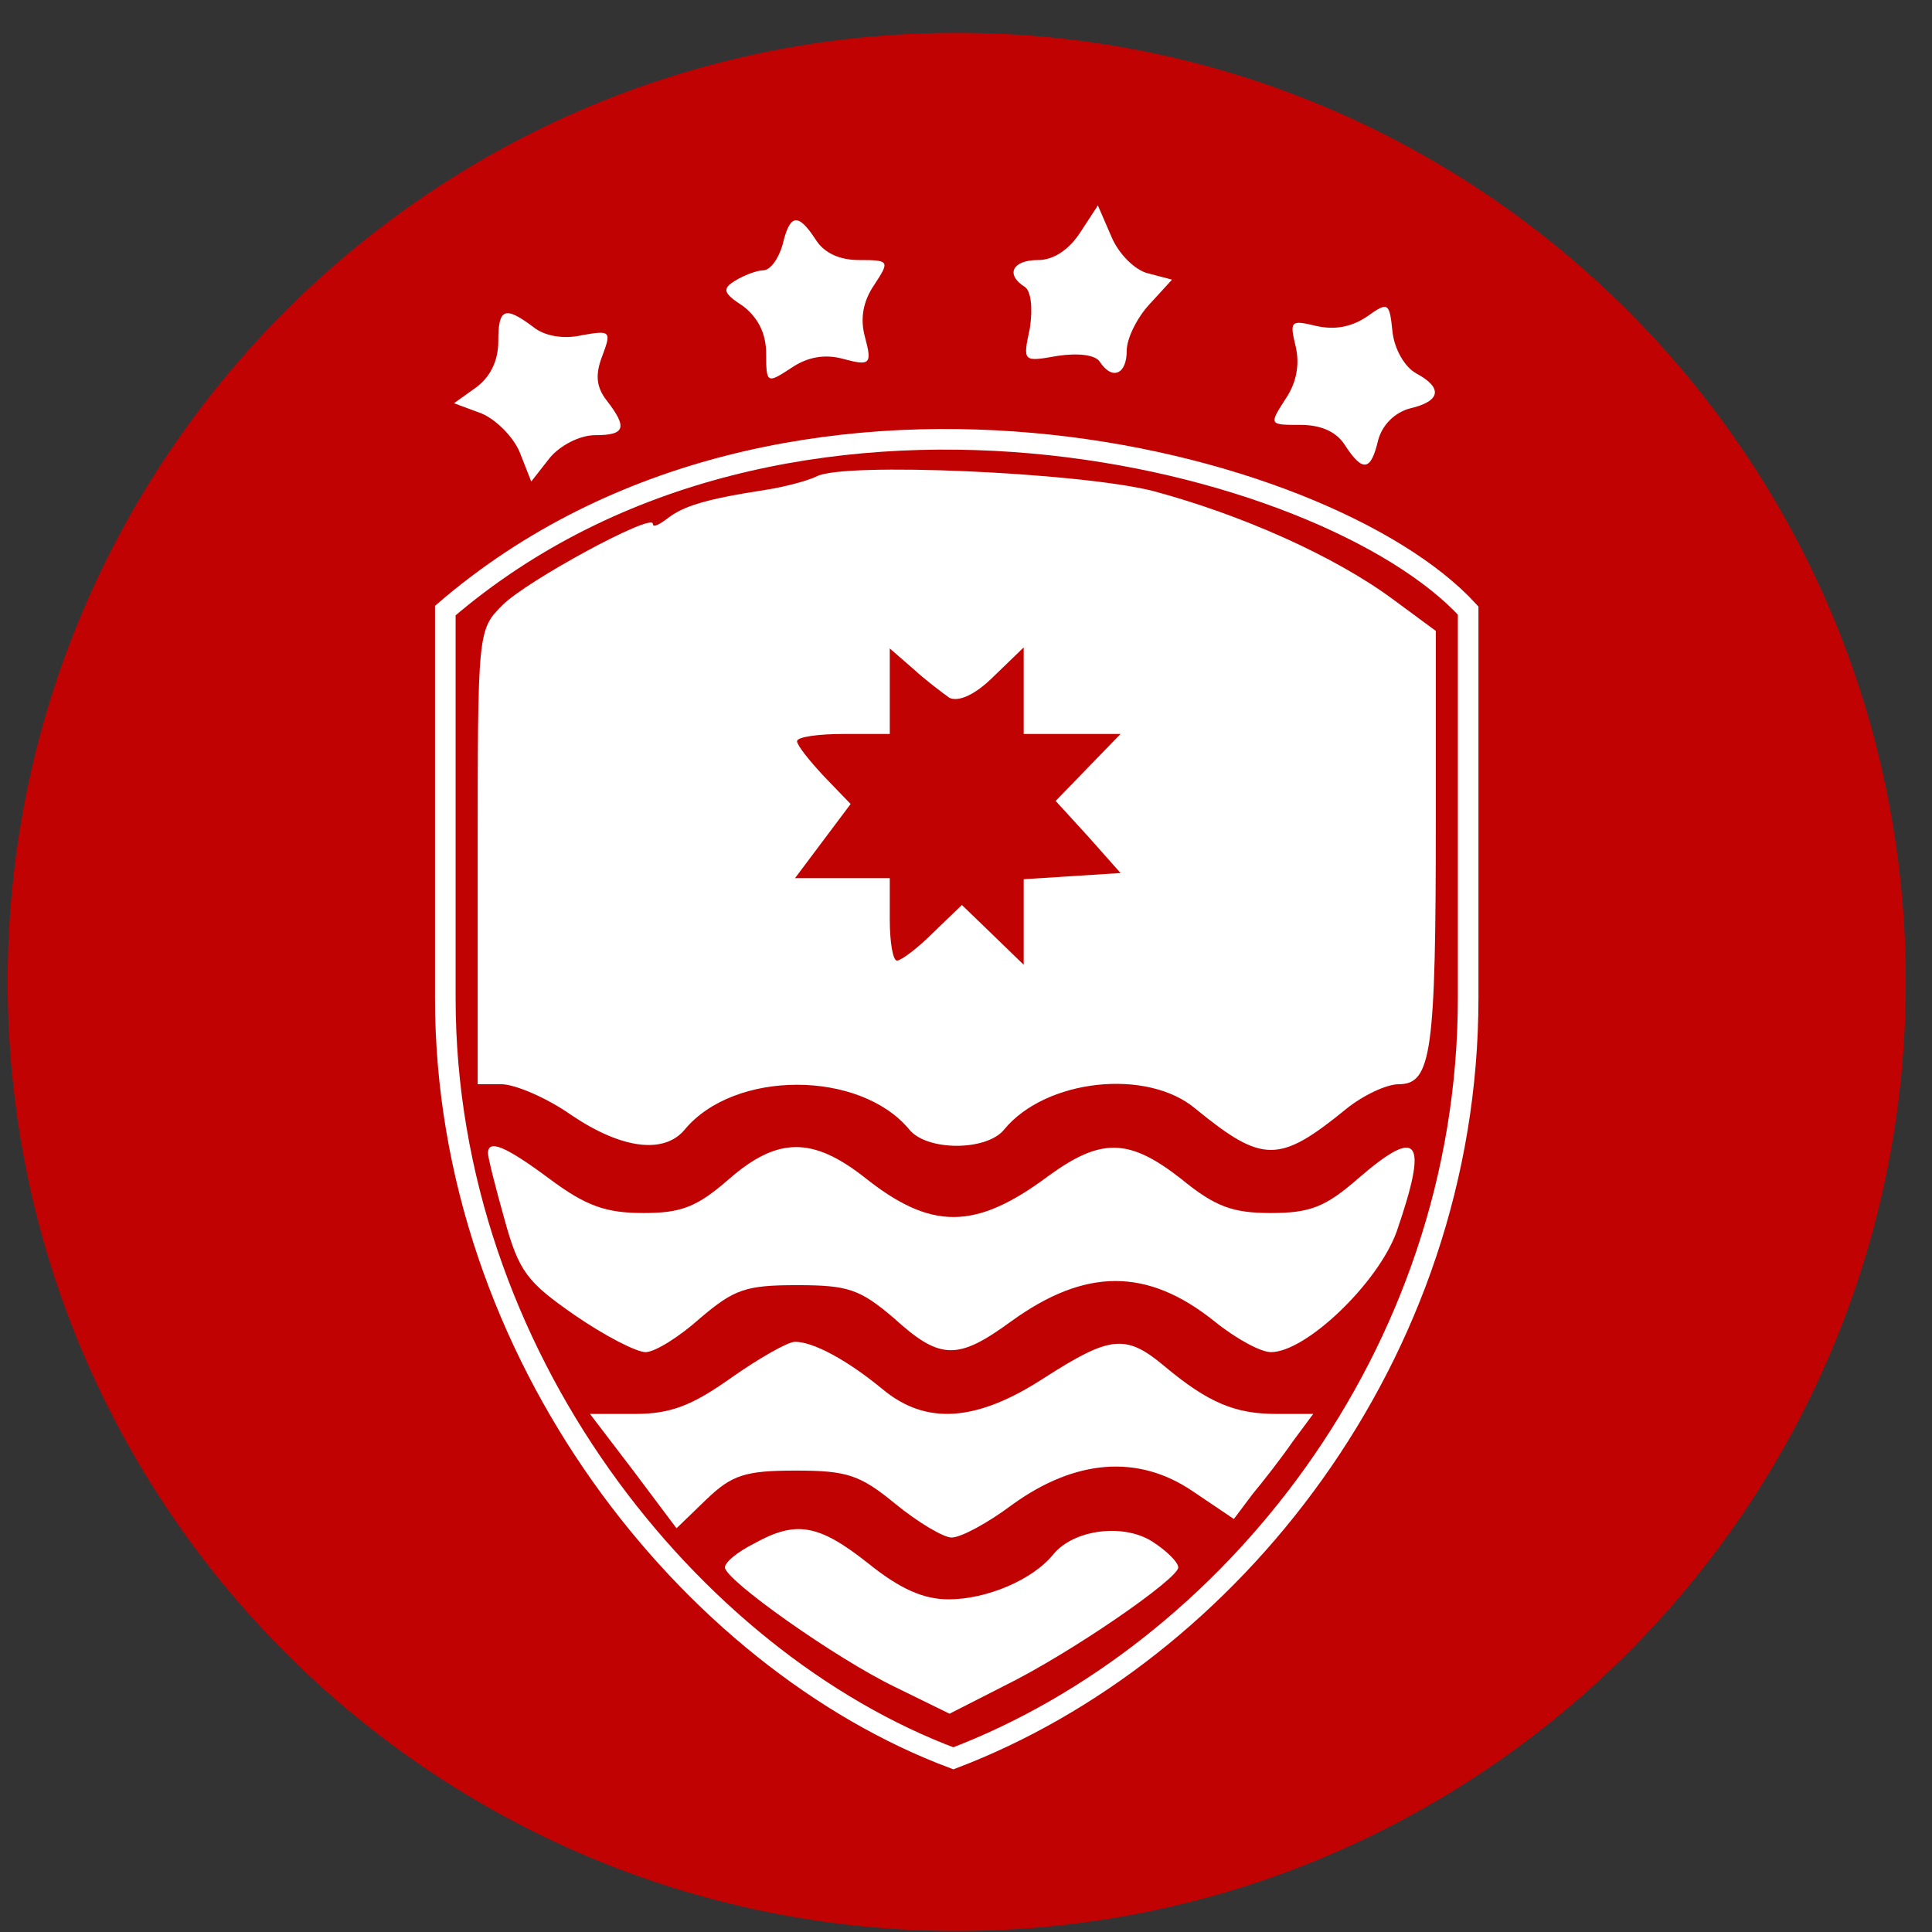
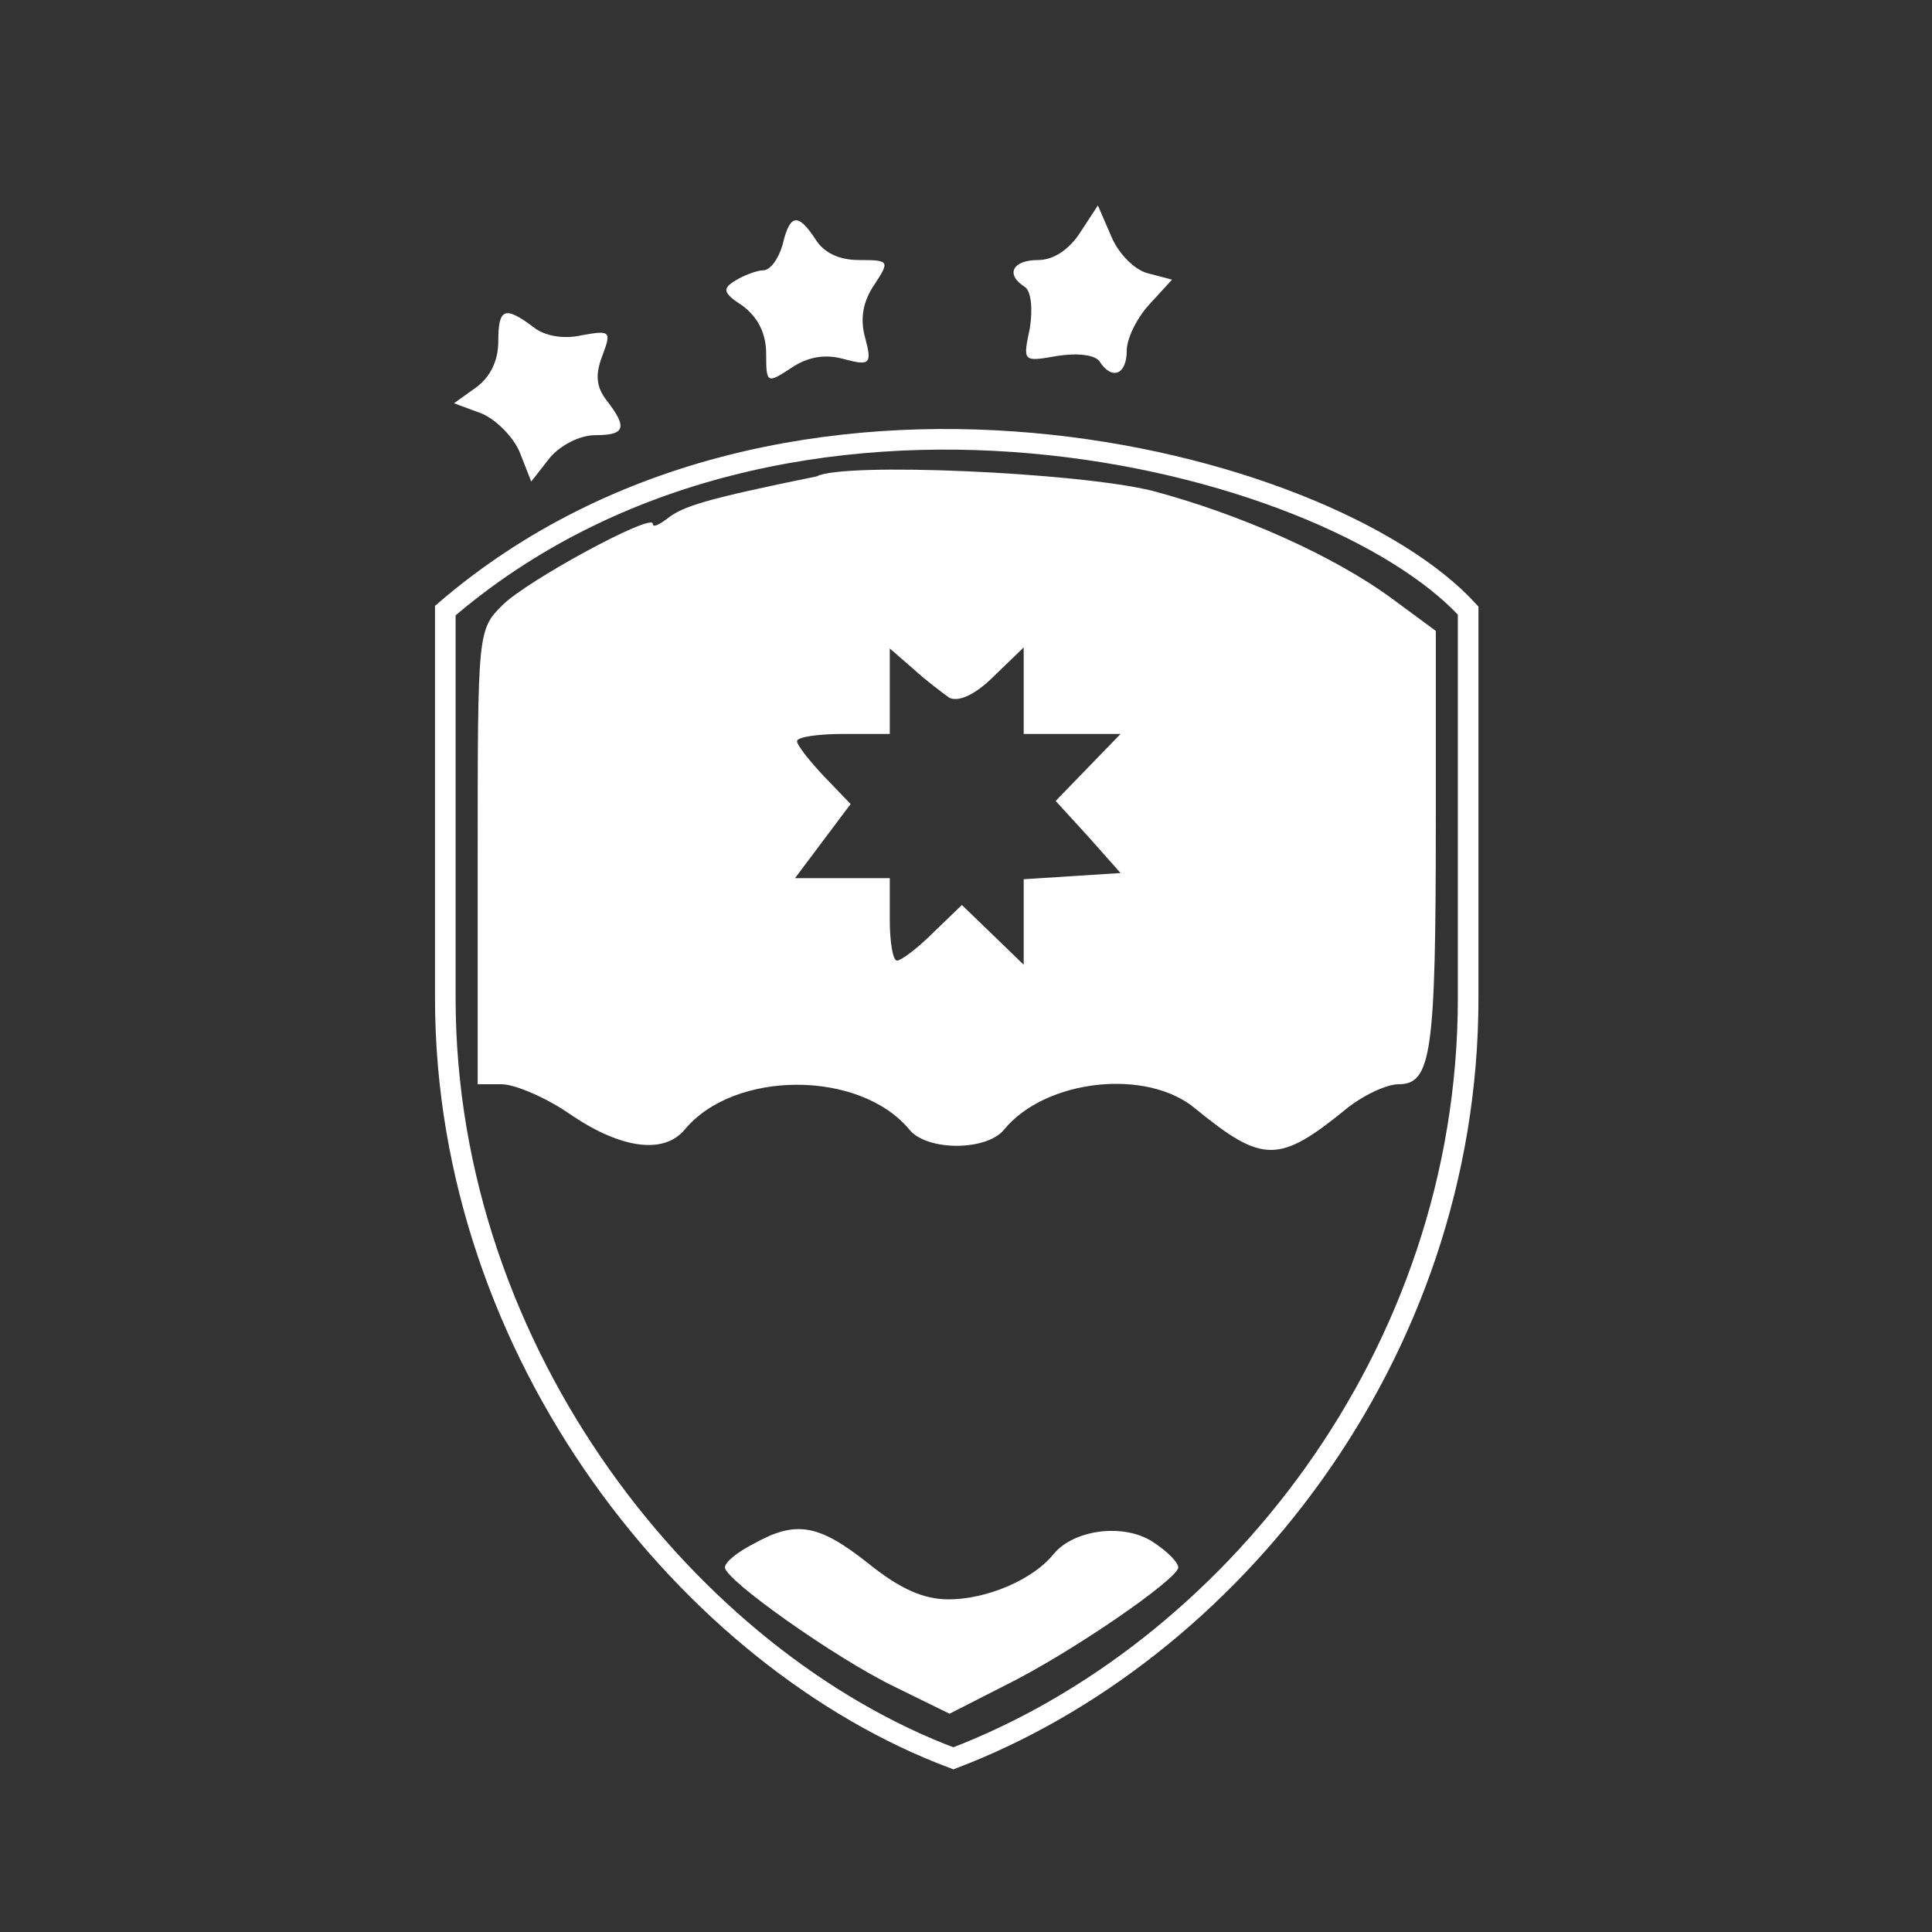
<svg xmlns="http://www.w3.org/2000/svg" width="57" height="57" viewBox="0 0 57 57" fill="none">
  <rect x="0" y="0" width="57" height="57" fill="#333333" stroke="none" />
  <g clip-path="url(#clip0_256_453)">
-     <path d="M56.227 28.968C56.227 13.504 43.691 0.968 28.227 0.968C12.763 0.968 0.227 13.504 0.227 28.968C0.227 44.432 12.763 56.968 28.227 56.968C43.691 56.968 56.227 44.432 56.227 28.968Z" fill="#C10202" />
    <path d="M31.874 6.852C31.54 7.368 31.084 7.672 30.628 7.672C29.868 7.672 29.655 8.098 30.233 8.463C30.415 8.584 30.476 9.07 30.385 9.678C30.172 10.681 30.172 10.681 31.205 10.499C31.813 10.408 32.33 10.469 32.452 10.681C32.816 11.229 33.242 11.046 33.242 10.347C33.242 9.982 33.546 9.374 33.911 8.979L34.579 8.25L33.88 8.067C33.485 7.976 32.999 7.49 32.786 6.973L32.391 6.061L31.874 6.852Z" fill="white" />
    <path d="M23.09 7.216C22.968 7.641 22.725 7.976 22.512 7.976C22.33 7.976 21.935 8.128 21.692 8.28C21.297 8.523 21.327 8.644 21.935 9.04C22.36 9.374 22.604 9.83 22.604 10.438C22.604 11.319 22.634 11.319 23.333 10.863C23.819 10.529 24.336 10.438 24.883 10.59C25.673 10.803 25.734 10.742 25.521 9.951C25.369 9.404 25.461 8.888 25.795 8.401C26.251 7.702 26.251 7.672 25.339 7.672C24.762 7.672 24.306 7.459 24.062 7.064C23.546 6.274 23.303 6.304 23.09 7.216Z" fill="white" />
-     <path d="M40.324 9.344C39.868 9.648 39.382 9.739 38.835 9.617C38.075 9.435 38.044 9.465 38.227 10.225C38.348 10.742 38.257 11.289 37.923 11.776C37.437 12.536 37.437 12.536 38.379 12.536C38.987 12.536 39.443 12.748 39.686 13.143C40.203 13.934 40.446 13.903 40.658 12.991C40.78 12.536 41.145 12.171 41.601 12.049C42.513 11.836 42.573 11.441 41.783 11.016C41.449 10.833 41.145 10.317 41.084 9.8C40.993 8.918 40.962 8.888 40.324 9.344Z" fill="white" />
    <path d="M14.701 10.073C14.701 10.651 14.457 11.137 14.032 11.441L13.394 11.897L14.214 12.201C14.64 12.383 15.156 12.9 15.339 13.356L15.673 14.207L16.22 13.508C16.524 13.143 17.102 12.839 17.558 12.839C18.439 12.839 18.53 12.627 17.892 11.806C17.588 11.411 17.558 11.046 17.77 10.499C18.044 9.769 18.014 9.739 17.163 9.891C16.646 10.012 16.068 9.921 15.734 9.648C14.883 9.009 14.701 9.101 14.701 10.073Z" fill="white" />
-     <path d="M24.093 14.055C23.85 14.177 23.181 14.359 22.604 14.45C20.81 14.724 20.142 14.937 19.686 15.301C19.442 15.484 19.26 15.575 19.26 15.453C19.26 15.119 15.552 17.125 14.822 17.855C14.093 18.584 14.093 18.645 14.093 25.302V31.988H14.792C15.187 31.988 16.129 32.384 16.859 32.9C18.348 33.904 19.594 34.056 20.202 33.326C21.661 31.563 25.369 31.563 26.828 33.326C27.345 33.964 29.108 33.964 29.625 33.326C30.841 31.837 33.85 31.502 35.279 32.718C37.254 34.329 37.74 34.329 39.716 32.718C40.203 32.323 40.902 31.988 41.266 31.988C42.239 31.988 42.361 31.046 42.361 24.177V18.614L41.084 17.672C39.352 16.396 36.616 15.18 34.002 14.481C31.783 13.934 24.883 13.63 24.093 14.055ZM28.014 20.59C28.288 20.712 28.774 20.499 29.321 19.952L30.202 19.101V20.377V21.654H31.631H33.06L32.117 22.627L31.145 23.63L32.117 24.694L33.06 25.757L31.631 25.849L30.202 25.94V27.186V28.463L29.291 27.581L28.379 26.7L27.528 27.52C27.072 27.976 26.585 28.341 26.464 28.341C26.342 28.341 26.251 27.794 26.251 27.125V25.909H24.853H23.455L24.275 24.815L25.096 23.721L24.306 22.9C23.88 22.444 23.515 21.988 23.515 21.867C23.515 21.745 24.123 21.654 24.883 21.654H26.251V20.377V19.131L26.95 19.739C27.315 20.073 27.801 20.438 28.014 20.59Z" fill="white" />
-     <path d="M14.397 34.025C14.397 34.147 14.609 34.998 14.883 35.971C15.309 37.521 15.552 37.825 16.95 38.797C17.831 39.405 18.774 39.892 19.047 39.892C19.321 39.892 20.05 39.436 20.658 38.889C21.661 38.038 21.996 37.916 23.515 37.916C25.035 37.916 25.369 38.038 26.373 38.889C27.74 40.135 28.257 40.135 29.838 38.98C32.026 37.399 33.85 37.399 35.826 38.98C36.464 39.496 37.193 39.892 37.497 39.892C38.531 39.892 40.658 37.855 41.206 36.335C42.148 33.6 41.874 33.205 40.051 34.785C39.108 35.606 38.652 35.788 37.497 35.788C36.373 35.788 35.856 35.606 34.853 34.785C33.303 33.569 32.482 33.569 30.932 34.694C28.774 36.305 27.467 36.305 25.491 34.724C23.971 33.539 22.938 33.539 21.509 34.785C20.567 35.606 20.111 35.788 18.986 35.788C17.862 35.788 17.284 35.575 16.22 34.785C14.913 33.812 14.397 33.6 14.397 34.025Z" fill="white" />
-     <path d="M21.57 40.651C20.415 41.472 19.777 41.715 18.743 41.715H17.406L18.682 43.387L19.959 45.089L20.84 44.238C21.6 43.508 21.996 43.387 23.485 43.387C24.974 43.387 25.369 43.508 26.403 44.359C27.072 44.906 27.831 45.362 28.075 45.362C28.348 45.362 29.139 44.937 29.868 44.39C31.722 43.052 33.576 42.9 35.187 43.995L36.403 44.815L36.95 44.086C37.254 43.721 37.801 43.022 38.136 42.535L38.744 41.715H37.649C36.434 41.715 35.643 41.38 34.367 40.317C33.212 39.344 32.756 39.405 30.81 40.651C28.804 41.958 27.315 42.049 26.038 40.985C25.005 40.134 24.002 39.587 23.455 39.587C23.242 39.587 22.391 40.074 21.57 40.651Z" fill="white" />
+     <path d="M24.093 14.055C20.81 14.724 20.142 14.937 19.686 15.301C19.442 15.484 19.26 15.575 19.26 15.453C19.26 15.119 15.552 17.125 14.822 17.855C14.093 18.584 14.093 18.645 14.093 25.302V31.988H14.792C15.187 31.988 16.129 32.384 16.859 32.9C18.348 33.904 19.594 34.056 20.202 33.326C21.661 31.563 25.369 31.563 26.828 33.326C27.345 33.964 29.108 33.964 29.625 33.326C30.841 31.837 33.85 31.502 35.279 32.718C37.254 34.329 37.74 34.329 39.716 32.718C40.203 32.323 40.902 31.988 41.266 31.988C42.239 31.988 42.361 31.046 42.361 24.177V18.614L41.084 17.672C39.352 16.396 36.616 15.18 34.002 14.481C31.783 13.934 24.883 13.63 24.093 14.055ZM28.014 20.59C28.288 20.712 28.774 20.499 29.321 19.952L30.202 19.101V20.377V21.654H31.631H33.06L32.117 22.627L31.145 23.63L32.117 24.694L33.06 25.757L31.631 25.849L30.202 25.94V27.186V28.463L29.291 27.581L28.379 26.7L27.528 27.52C27.072 27.976 26.585 28.341 26.464 28.341C26.342 28.341 26.251 27.794 26.251 27.125V25.909H24.853H23.455L24.275 24.815L25.096 23.721L24.306 22.9C23.88 22.444 23.515 21.988 23.515 21.867C23.515 21.745 24.123 21.654 24.883 21.654H26.251V20.377V19.131L26.95 19.739C27.315 20.073 27.801 20.438 28.014 20.59Z" fill="white" />
    <path d="M22.239 45.545C21.752 45.788 21.388 46.092 21.388 46.244C21.388 46.609 24.64 48.919 26.403 49.77L28.014 50.56L29.625 49.739C31.601 48.767 34.762 46.578 34.762 46.244C34.762 46.092 34.427 45.758 34.002 45.484C33.151 44.937 31.692 45.119 31.084 45.849C30.476 46.609 29.108 47.186 27.983 47.186C27.254 47.186 26.555 46.882 25.613 46.122C24.154 44.967 23.485 44.846 22.239 45.545Z" fill="white" />
    <path d="M43.315 18.014C39.148 13.466 23.184 9.389 13.138 18.014V29.447C13.138 39.981 20.385 48.979 28.127 51.876C36.25 48.782 43.315 40.025 43.315 29.447V18.014Z" stroke="white" stroke-width="0.608" />
  </g>
  <defs>
    <clipPath id="clip0_256_453">
      <rect width="56" height="56" fill="white" transform="translate(0.227 0.968)" />
    </clipPath>
  </defs>
</svg>